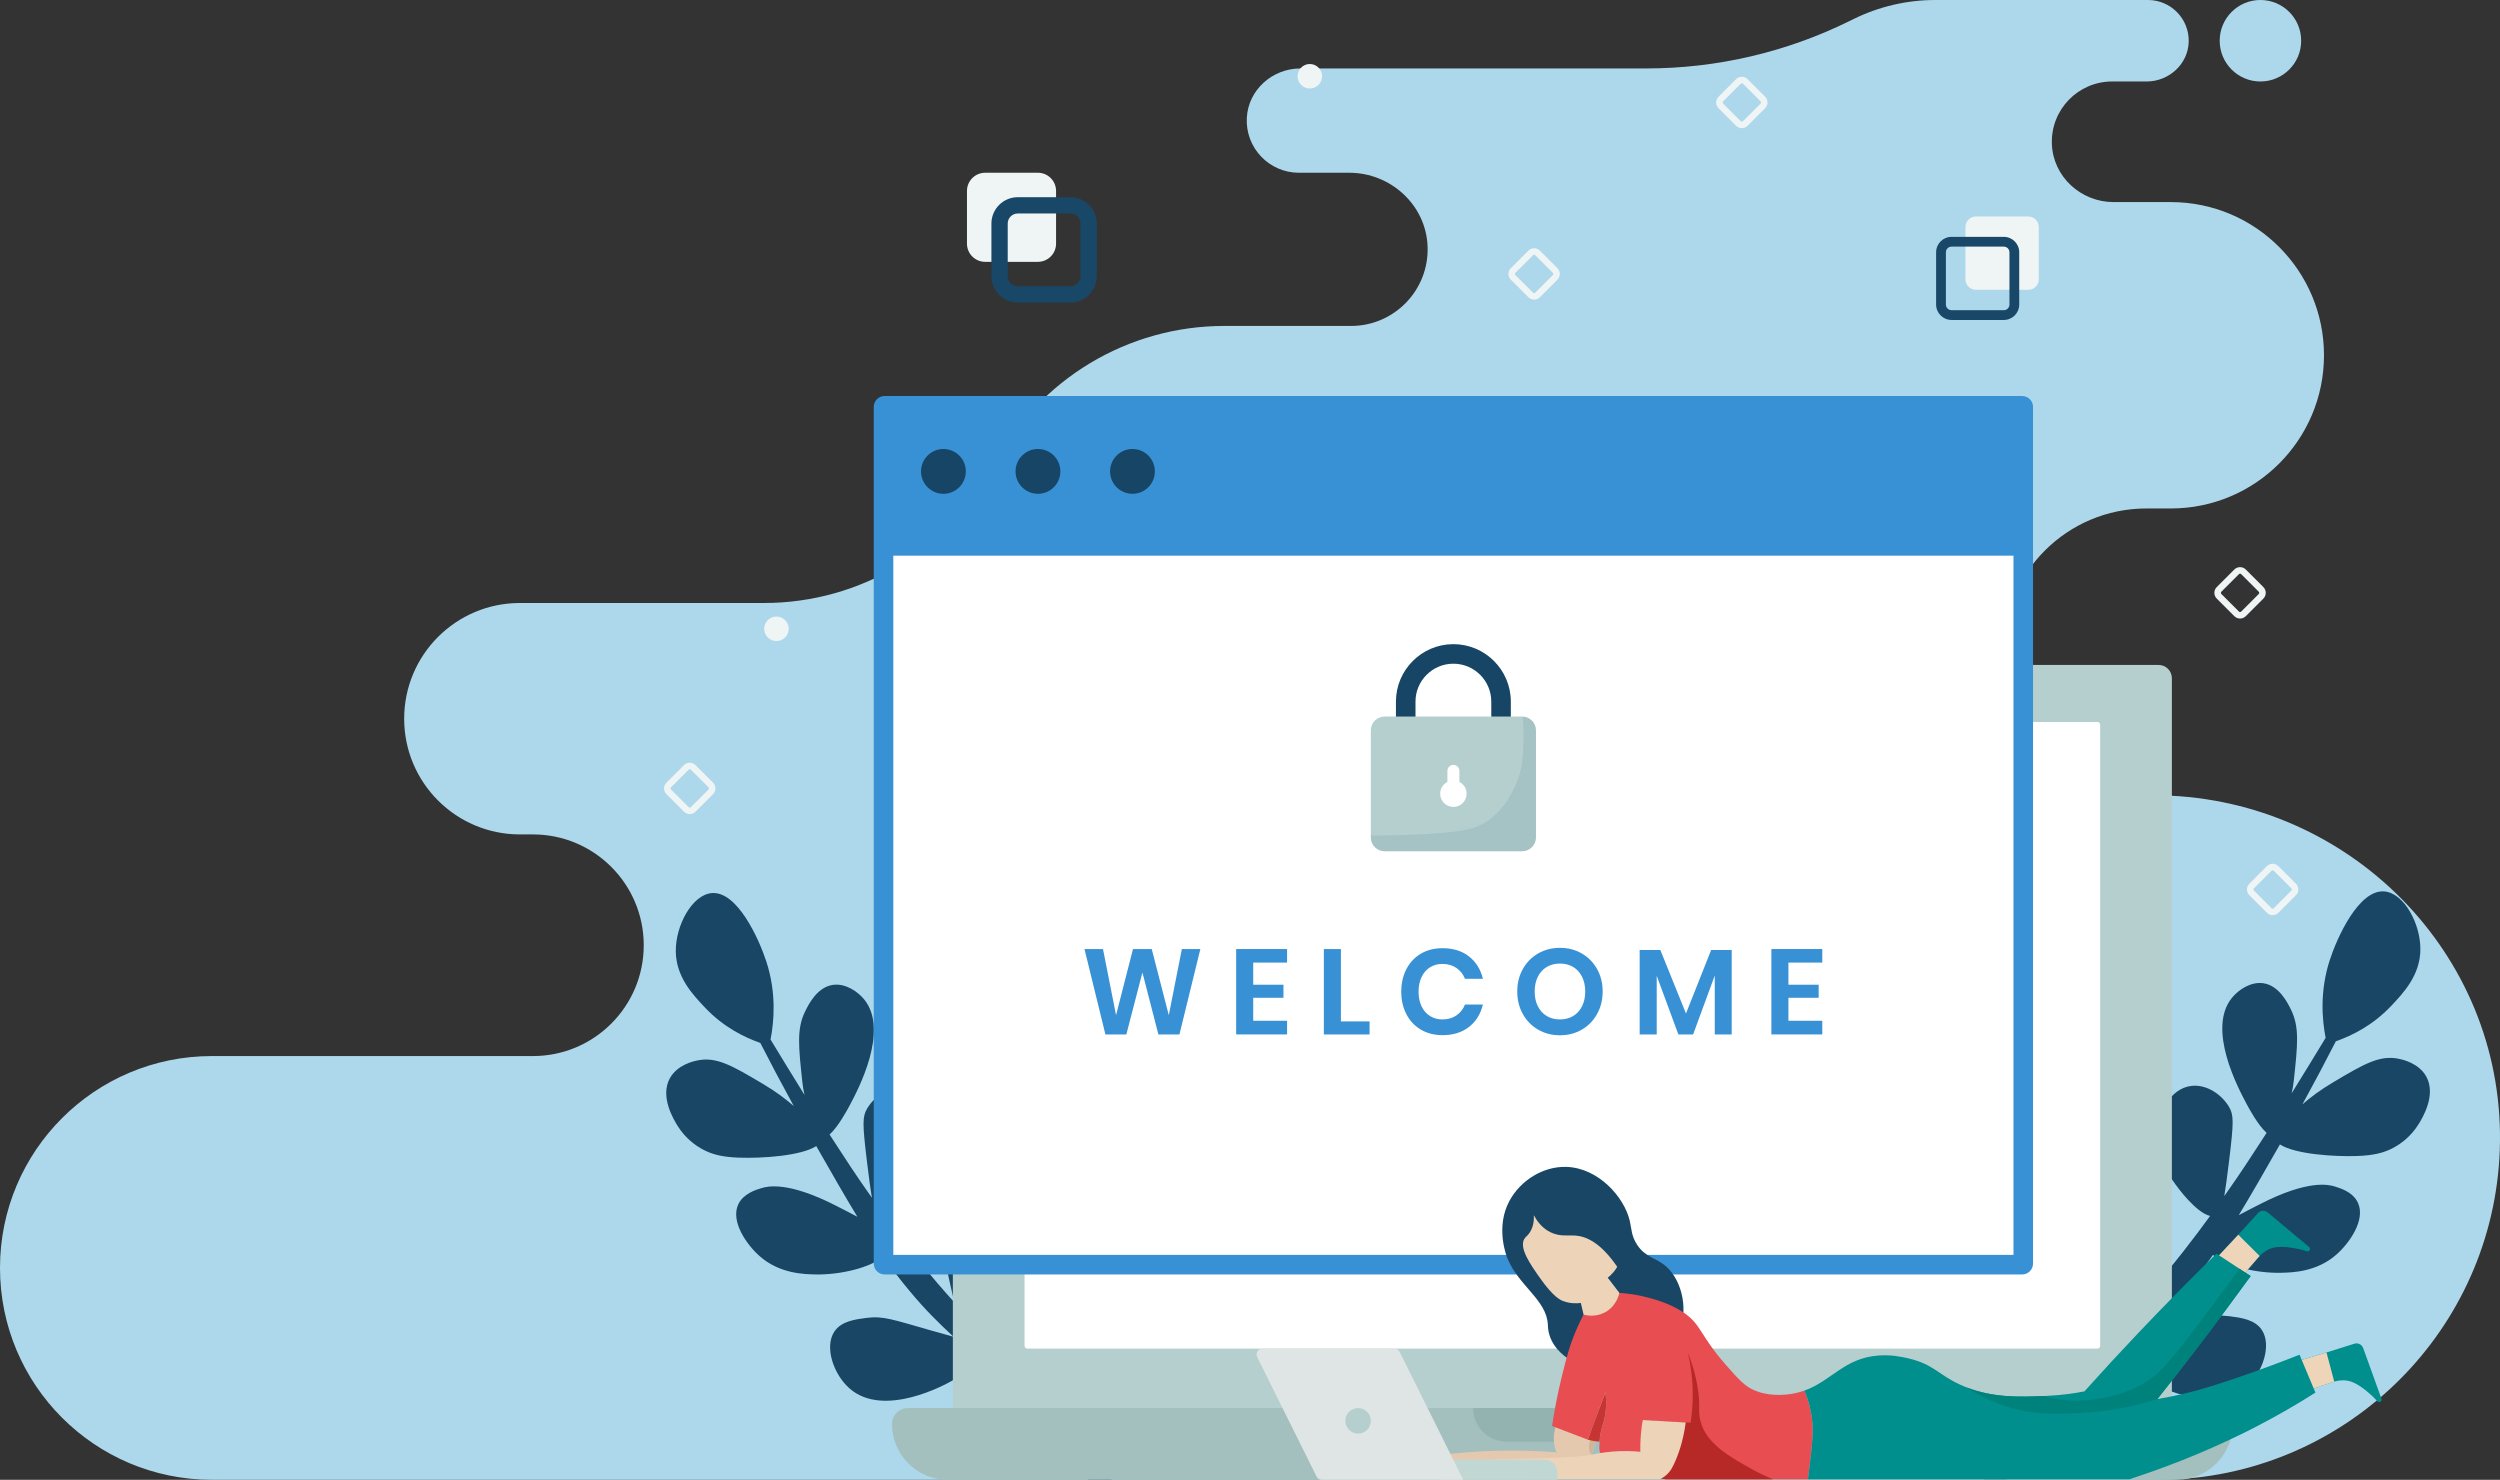
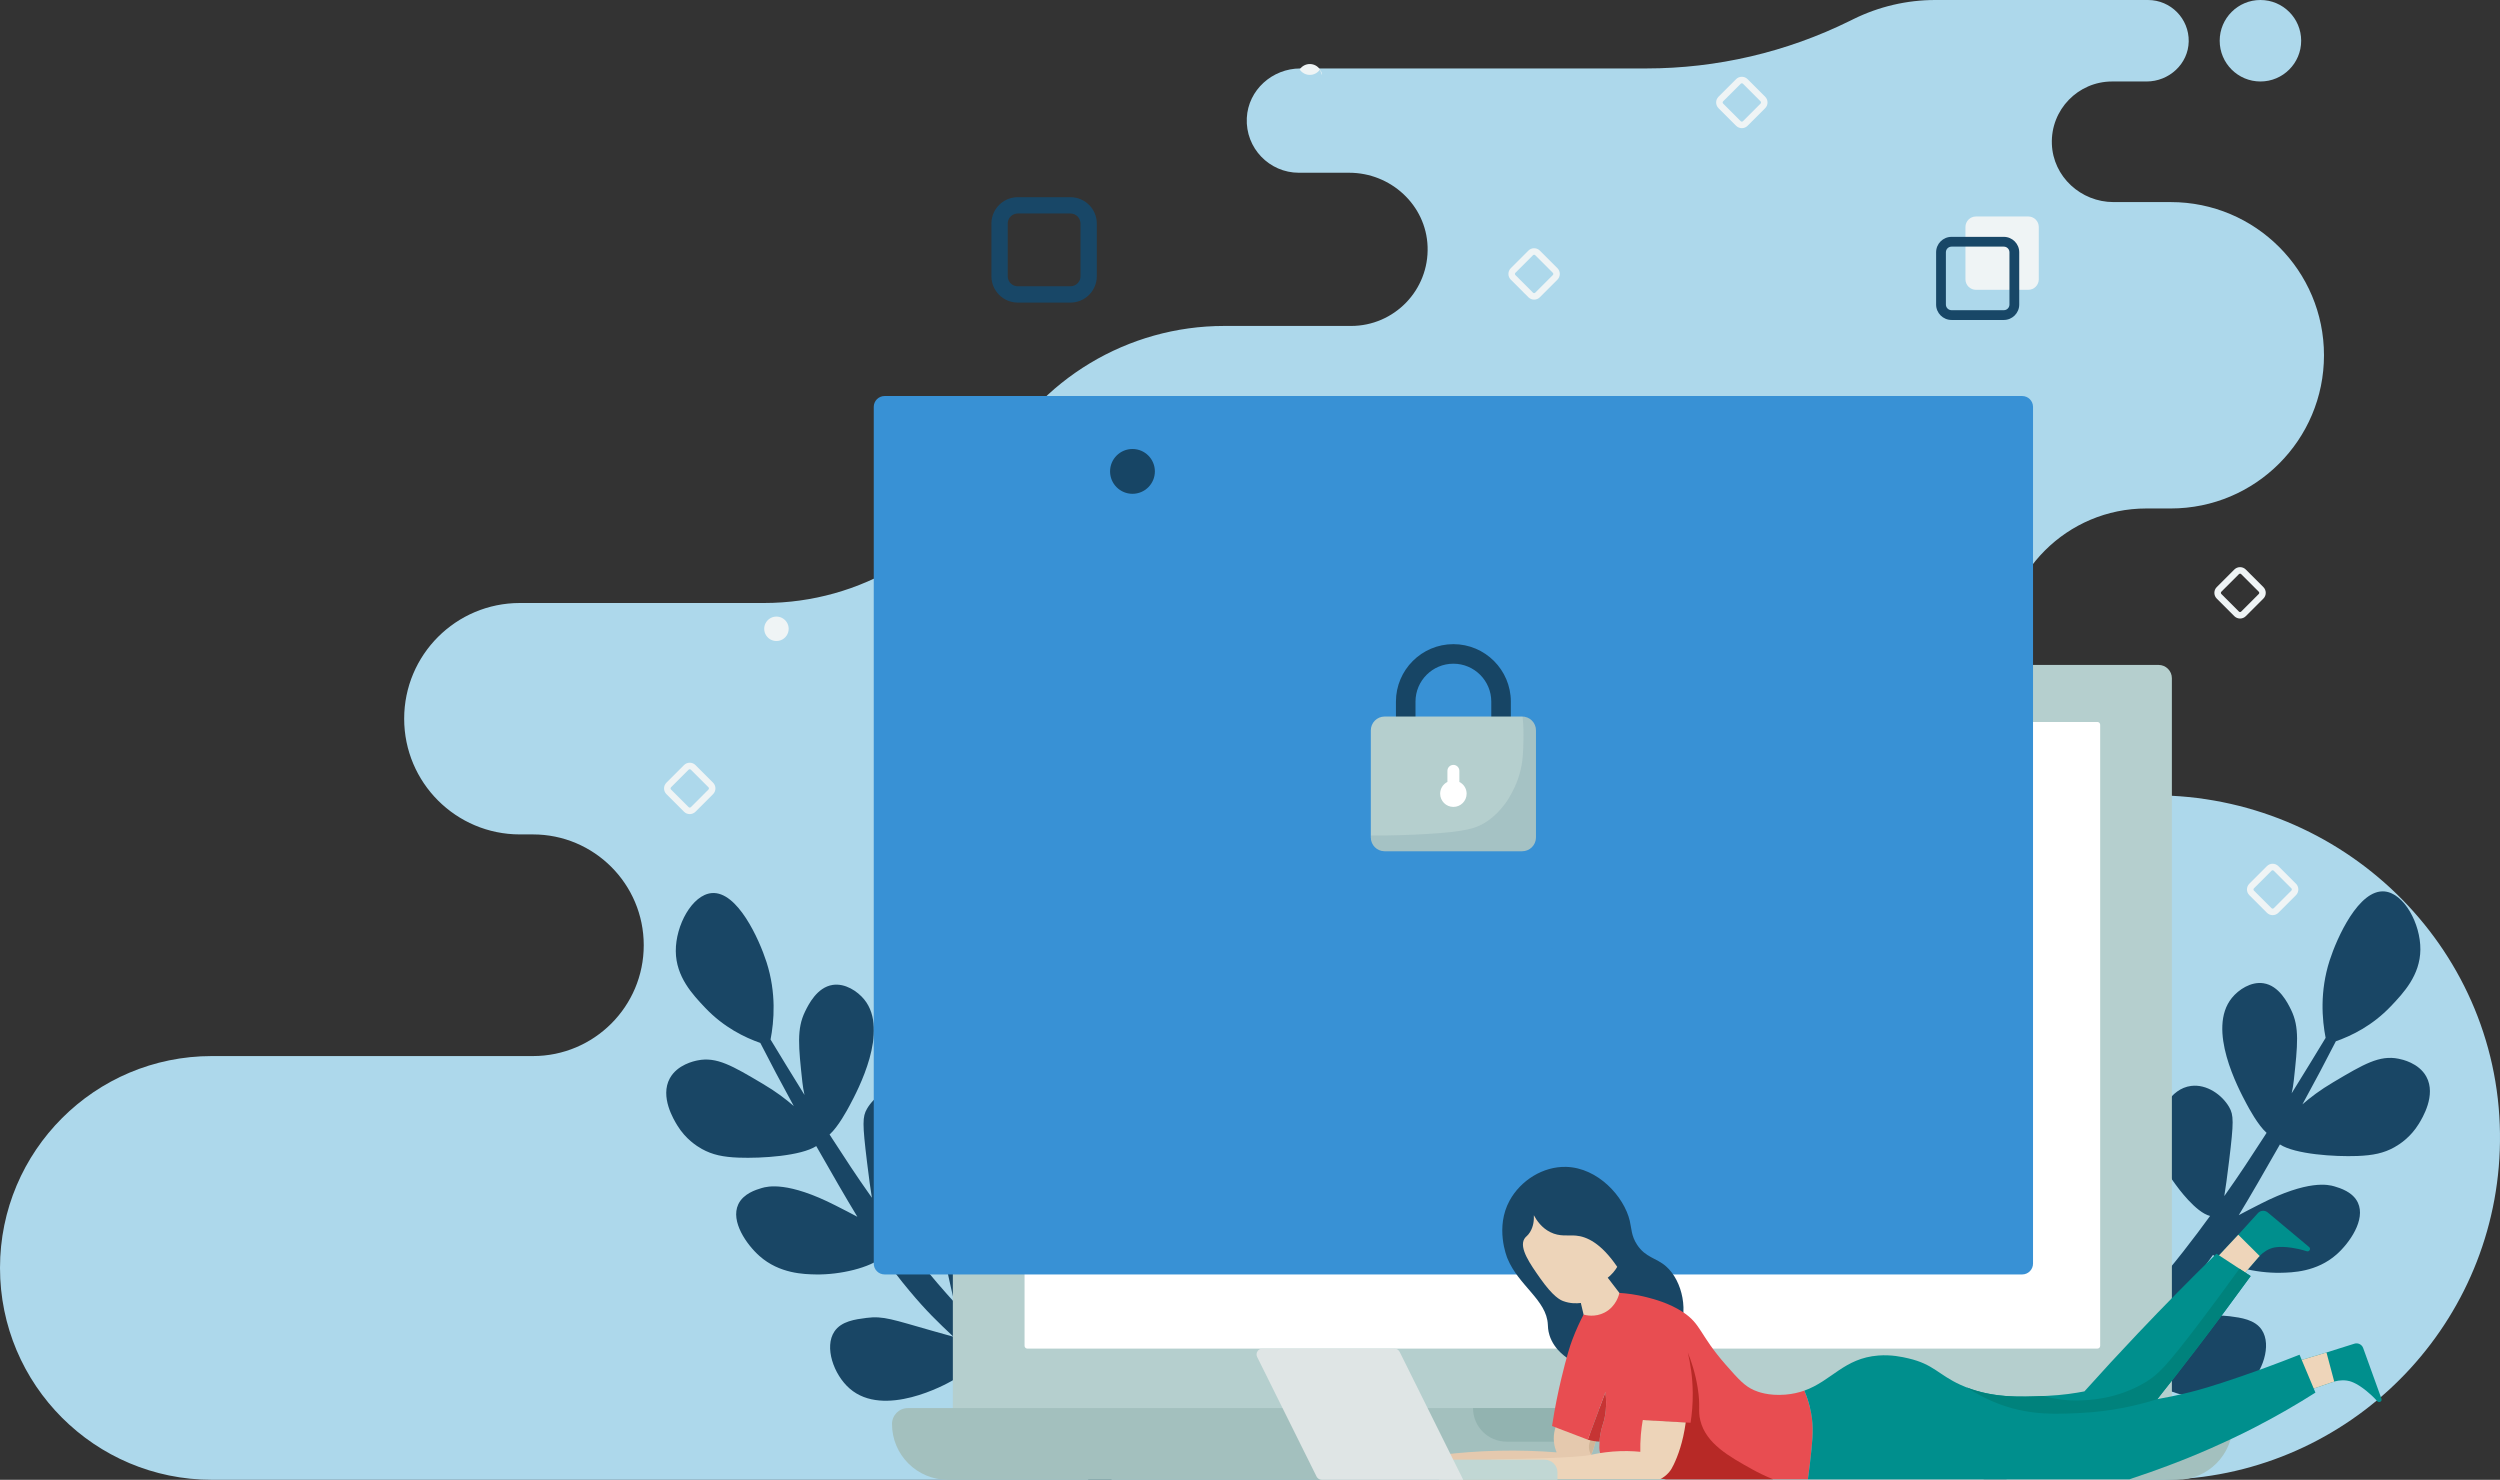
<svg xmlns="http://www.w3.org/2000/svg" version="1.1" id="Layer_1" x="0px" y="0px" width="767px" height="454px" viewBox="0 0 767 454" style="enable-background:new 0 0 767 454;" xml:space="preserve">
  <rect x="0" y="0" width="767" height="454" fill="#333333" stroke="none" />
  <style type="text/css">
	.st0{fill:#ADD8EB;}
	.st1{fill:#EFF4F5;}
	.st2{fill:#184767;}
	.st3{fill:#194665;}
	.st4{fill:#B5CFCE;}
	.st5{fill:#FFFFFF;}
	.st6{fill:#A3C0BE;}
	.st7{fill:#92B3B0;}
	.st8{fill:#3891D5;}
	.st9{fill:#174565;}
	.st10{opacity:0.1;}
	.st11{fill:#EDD4B9;}
	.st12{fill:#E5C9AE;}
	.st13{fill:#D1B597;}
	.st14{fill:#C63434;}
	.st15{fill:#E84D51;}
	.st16{fill:#B72926;}
	.st17{fill:#008F8D;}
	.st18{fill:#EED5BA;}
	.st19{fill:#00827C;}
	.st20{fill:#C1D7D4;}
	.st21{fill:#DFE5E5;}
</style>
  <g>
    <g>
      <g>
        <path class="st0" d="M660.741,244h-2.241C634.199,244,614.5,224.301,614.5,200v-0     C614.5,175.699,634.199,156,658.5,156h7.5C691.957,156,713,134.957,713,109v-0     C713,83.043,691.957,62,666,62h-17.556c-10.031,0-18.575-7.8-18.932-17.825     C629.138,33.65,637.559,25,648,25h10.585c6.882,0,12.786-5.384,12.912-12.266     C671.626,5.724,665.982,0,659,0h-65.255c-8.712,0-17.307,2.008-25.118,5.867     l-1.095,0.541C548.104,16.007,526.726,21,505.057,21l-106.105-0     c-8.615-0-16.029,6.621-16.434,15.227C382.086,45.415,389.407,53,398.5,53h15.437     c12.742-0,23.595,9.909,24.048,22.643C438.46,89.012,427.763,100,414.5,100     h-38.912c-29.585,0-56.746,16.353-70.588,42.5l-0,0     C291.158,168.647,263.996,185,234.412,185h-74.912C139.894,185,124,200.894,124,220.5     v0C124,240.106,139.894,256,159.5,256h4C182.278,256,197.5,271.222,197.5,290v0     C197.5,308.778,182.278,324,163.5,324H65C29.101,324,0,353.101,0,389v0     C0,424.899,29.101,454,65,454H388h274c2.998,0,5.965-0.133,8.899-0.379     c54.247-4.554,96.765-50.342,96.093-105.921C766.294,290.012,718.433,244,660.741,244z" />
      </g>
      <g>
        <g>
          <circle class="st0" cx="693.5" cy="12.5" r="12.5" />
        </g>
        <g>
          <g>
-             <path class="st1" d="M318.417,80.333H302.25c-3.084,0-5.583-2.5-5.583-5.583V58.583       C296.667,55.5,299.166,53,302.25,53h16.167C321.5,53,324,55.5,324,58.583V74.75       C324,77.834,321.5,80.333,318.417,80.333z" />
-           </g>
+             </g>
          <g>
            <path class="st2" d="M328.417,92.833H312.25c-4.457,0-8.083-3.626-8.083-8.083V68.583       c0-4.457,3.626-8.083,8.083-8.083h16.167C332.874,60.5,336.5,64.126,336.5,68.583V84.75       C336.5,89.207,332.874,92.833,328.417,92.833z M312.25,65.5       c-1.7,0-3.083,1.383-3.083,3.083V84.75c0,1.7,1.383,3.083,3.083,3.083h16.167       c1.7,0,3.083-1.383,3.083-3.083V68.583C331.5,66.883,330.117,65.5,328.417,65.5H312.25z       " />
          </g>
        </g>
        <g>
          <g>
            <path class="st1" d="M622.271,88.917h-16.042C604.446,88.917,603,87.471,603,85.688V69.646       c0-1.783,1.446-3.229,3.229-3.229h16.042c1.783,0,3.229,1.446,3.229,3.229V85.688       C625.5,87.471,624.054,88.917,622.271,88.917z" />
          </g>
          <g>
            <path class="st2" d="M614.771,98.167h-16.042C596.122,98.167,594,96.045,594,93.438V77.396       c0-2.608,2.122-4.729,4.729-4.729h16.042c2.607,0,4.729,2.122,4.729,4.729V93.438       C619.5,96.045,617.378,98.167,614.771,98.167z M598.729,75.667       c-0.954,0-1.729,0.776-1.729,1.729V93.438c0,0.954,0.775,1.729,1.729,1.729       h16.042c0.954,0,1.729-0.775,1.729-1.729V77.396       c0-0.954-0.775-1.729-1.729-1.729H598.729z" />
          </g>
        </g>
        <g>
          <path class="st1" d="M470.667,91.924c-0.637,0-1.274-0.243-1.759-0.728l-5.396-5.396      c-0.97-0.97-0.97-2.548,0-3.518l5.396-5.396c0.971-0.97,2.549-0.969,3.518,0      l5.396,5.396c0.97,0.97,0.97,2.548,0,3.518l-5.396,5.396      C471.941,91.682,471.304,91.924,470.667,91.924z M470.667,78.158      c-0.125,0-0.25,0.047-0.345,0.143l-5.396,5.396c-0.19,0.19-0.19,0.5,0,0.69      l5.396,5.396c0.19,0.19,0.499,0.191,0.69,0l5.396-5.396      c0.19-0.19,0.19-0.5,0-0.69l-5.396-5.396      C470.917,78.206,470.792,78.158,470.667,78.158z" />
        </g>
        <g>
          <path class="st1" d="M211.615,249.768c-0.637,0-1.274-0.242-1.759-0.728l-5.396-5.396      c-0.97-0.97-0.97-2.549,0-3.519l5.396-5.396      c0.971-0.971,2.549-0.97,3.518,0l5.396,5.396      c0.97,0.97,0.97,2.549,0,3.519l-5.396,5.396      C212.889,249.525,212.251,249.768,211.615,249.768z M205.874,242.23l5.396,5.396      c0.19,0.189,0.5,0.189,0.69,0l5.396-5.396c0.19-0.19,0.19-0.5,0-0.69      l-5.396-5.396c-0.19-0.188-0.5-0.19-0.69,0l-5.396,5.396      C205.683,241.73,205.683,242.04,205.874,242.23L205.874,242.23z" />
        </g>
        <g>
          <path class="st1" d="M697.25,280.768c-0.637,0-1.274-0.242-1.759-0.728l-5.396-5.396      c-0.97-0.97-0.97-2.549,0-3.519l5.396-5.396      c0.97-0.971,2.549-0.971,3.519,0l5.396,5.396      c0.97,0.97,0.97,2.549,0,3.519l-5.396,5.396      C698.524,280.525,697.887,280.768,697.25,280.768z M697.25,267.002      c-0.125,0-0.25,0.048-0.345,0.143l-5.396,5.396c-0.19,0.19-0.19,0.5,0,0.69      l5.396,5.396c0.19,0.189,0.5,0.189,0.69,0l5.396-5.396      c0.19-0.19,0.19-0.5,0-0.69l-5.396-5.396      C697.5,267.05,697.375,267.002,697.25,267.002z" />
        </g>
        <g>
          <path class="st1" d="M687.25,189.768c-0.637,0-1.274-0.242-1.759-0.728l-5.396-5.396      c-0.97-0.97-0.97-2.549,0-3.519l5.396-5.396      c0.97-0.971,2.549-0.971,3.519,0l5.396,5.396      c0.97,0.97,0.97,2.549,0,3.519l-5.396,5.396      C688.524,189.525,687.887,189.768,687.25,189.768z M687.25,176.002      c-0.125,0-0.25,0.048-0.345,0.143l-5.396,5.396c-0.19,0.19-0.19,0.5,0,0.69      l5.396,5.396c0.19,0.189,0.5,0.189,0.69,0l5.396-5.396      c0.19-0.19,0.19-0.5,0-0.69l-5.396-5.396      C687.5,176.05,687.375,176.002,687.25,176.002z" />
        </g>
        <g>
          <path class="st1" d="M534.396,39.32c-0.637,0-1.274-0.242-1.759-0.728l-5.396-5.396      c-0.97-0.97-0.97-2.548,0-3.519l5.396-5.396      c0.971-0.97,2.549-0.97,3.518,0l5.396,5.396      c0.97,0.97,0.97,2.548,0,3.519l-5.396,5.396      C535.67,39.077,535.033,39.32,534.396,39.32z M528.655,31.783l5.396,5.396      c0.19,0.19,0.499,0.191,0.69,0l5.396-5.396c0.19-0.19,0.19-0.5,0-0.69      l-5.396-5.396c-0.19-0.19-0.499-0.191-0.69,0l-5.396,5.396      C528.464,31.283,528.464,31.592,528.655,31.783L528.655,31.783z" />
        </g>
        <g>
-           <path class="st1" d="M404.976,21.312c-1.514-2.222-4.729-2.222-6.243,0      c-0.841,1.234-0.841,2.932-0,4.167c1.514,2.222,4.729,2.222,6.243,0      C405.817,24.245,405.817,22.547,404.976,21.312z" />
+           <path class="st1" d="M404.976,21.312c-1.514-2.222-4.729-2.222-6.243,0      c1.514,2.222,4.729,2.222,6.243,0      C405.817,24.245,405.817,22.547,404.976,21.312z" />
        </g>
        <g>
          <path class="st1" d="M241.333,190.833c-1.514-2.222-4.729-2.222-6.243,0      c-0.841,1.234-0.841,2.932-0,4.167c1.514,2.222,4.729,2.222,6.243,0      C242.174,193.766,242.174,192.068,241.333,190.833z" />
        </g>
      </g>
    </g>
    <g>
      <g>
        <path class="st3" d="M333.959,454h7.129c-3.841-6.586-9.656-15.495-17.922-25     c-9.768-11.232-14.729-13.835-23.547-22.396c2.54-1.99,5.043-6.023,6.38-8.854     c3.784-8.008,5.436-21.62-1.5-25.75c-4.625-2.754-12.56-0.989-15.25,3.5     c-1.289,2.15-0.543,5.713,1,12.75c1.073,4.892,1.883,8.545,2.534,11.284     C292.047,398.729,291.291,397.892,290.5,397c-7.558-8.525-13.964-16.982-18.648-23.439     c4.395-1.061,9.97-8.788,10.648-9.727c2.923-4.053,6.939-9.622,5.833-16.833     c-0.748-4.882-4.15-12.514-10.667-13.333c-4.841-0.609-9.522,2.778-11.667,6.5     c-1.415,2.456-1.43,4.546,0,16.333c0.607,5.006,1.08,8.501,1.494,10.962     c-0.108-0.152-0.223-0.316-0.327-0.462c-4.581-6.483-7.71-11.302-11.833-17.667     c-0.277-0.427-0.546-0.846-0.819-1.269c2.667-2.366,5.49-7.656,6.152-8.898     c2.531-4.746,12.239-22.948,4.5-32.5c-2.074-2.56-5.858-5.062-9.667-4.5     c-4.849,0.715-7.469,6.062-8.5,8.167c-2.606,5.319-2.015,10.768-0.833,21.667     c0.148,1.367,0.363,2.624,0.658,3.931c-4.139-6.645-7.614-12.395-10.421-17.01     c1.075-5.544,1.84-14.196-1.237-23.754c-2.249-6.985-8.942-21.879-16.833-21.167     c-5.966,0.539-11.067,9.859-11,17.833c0.066,7.899,5.192,13.312,9,17.333     c5.725,6.046,12.217,9.164,16.931,10.805     c3.095,6.049,6.509,12.521,10.266,19.362C241.033,337.167,238.198,334.987,234,332.5     c-9.302-5.511-14.115-8.362-20-7.167c-1.007,0.205-6.178,1.255-8.5,5.5     c-3.096,5.66,1.227,12.698,2.333,14.5c2.518,4.099,5.875,6.262,7.5,7.167     c3.218,1.792,6.527,2.489,11.333,2.667c7.066,0.262,19.089-0.533,23.759-3.545     c4.96,8.692,8.954,15.668,12.618,21.688c-1.995-1.073-4.241-2.219-6.71-3.477     c-14.557-7.418-20.771-5.903-22.667-5.333c-1.742,0.523-5.623,1.69-7.167,5     c-2.443,5.239,2.592,12.363,6.5,15.833c6.154,5.466,13.716,5.602,17.333,5.667     c7.351,0.132,16.685-2.026,20.624-5.488C273.485,389.111,276.087,392.514,279,396     c5.347,6.399,8.689,9.548,13.519,14.113c-1.758-0.492-3.839-1.067-6.352-1.78     c-12.304-3.49-15.122-4.674-20.333-4C262.378,404.78,258.129,405.329,256,408.5     c-3.165,4.714-0.273,13.185,4.667,17.5c10.569,9.231,29.613-1.35,31.333-2.333     c1.385-0.792,5.972-3.425,8.106-6.257C302.958,420.221,306.335,423.634,310.5,428     C320.366,438.341,328.309,447.371,333.959,454z" />
      </g>
      <g>
        <path class="st3" d="M744.403,330.325c-2.322-4.245-7.493-5.295-8.5-5.5     c-5.885-1.196-10.698,1.656-20,7.167c-4.198,2.487-7.033,4.667-9.53,6.834     c3.757-6.841,7.171-13.313,10.266-19.362c4.713-1.641,11.205-4.759,16.931-10.805     c3.808-4.021,8.934-9.435,9-17.333c0.067-7.975-5.034-17.295-11-17.833     c-7.891-0.712-14.584,14.181-16.833,21.167     c-3.078,9.558-2.312,18.21-1.237,23.754     c-2.807,4.615-6.282,10.364-10.421,17.01c0.295-1.307,0.51-2.563,0.658-3.931     c1.182-10.898,1.773-16.347-0.833-21.667c-1.031-2.105-3.651-7.451-8.5-8.167     c-3.809-0.562-7.592,1.94-9.667,4.5c-7.739,9.552,1.969,27.754,4.5,32.5     c0.662,1.242,3.486,6.532,6.152,8.898c-0.273,0.423-0.542,0.842-0.819,1.269     c-4.123,6.365-7.252,11.183-11.833,17.667c-0.104,0.146-0.219,0.31-0.327,0.462     c0.413-2.461,0.886-5.956,1.494-10.962c1.43-11.788,1.415-13.877,0-16.333     c-2.145-3.722-6.826-7.109-11.667-6.5c-6.517,0.819-9.918,8.451-10.667,13.333     c-1.105,7.211,2.91,12.78,5.833,16.833c0.678,0.94,6.253,8.667,10.648,9.727     c-4.684,6.457-11.091,14.915-18.648,23.439     c-0.791,0.892-1.547,1.729-2.284,2.534c0.651-2.738,1.461-6.392,2.534-11.284     c1.543-7.037,2.289-10.6,1-12.75c-2.69-4.489-10.625-6.254-15.25-3.5     c-6.936,4.13-5.284,17.742-1.5,25.75c1.337,2.83,3.84,6.863,6.38,8.854     c-8.818,8.561-13.779,11.164-23.547,22.396     c-8.48,9.752-14.381,18.877-18.217,25.509h6.992     c5.674-6.672,13.772-15.901,23.892-26.509     c4.165-4.366,7.542-7.779,10.394-10.591c2.133,2.833,6.72,5.465,8.106,6.257     c1.72,0.984,20.765,11.564,31.333,2.333c4.94-4.315,7.831-12.786,4.667-17.5     c-2.129-3.171-6.378-3.72-9.833-4.167c-5.212-0.674-8.029,0.51-20.333,4     c-2.513,0.713-4.595,1.288-6.352,1.78c4.829-4.565,8.172-7.714,13.519-14.113     c2.913-3.486,5.515-6.889,8.043-10.488c3.938,3.463,13.272,5.62,20.624,5.488     c3.618-0.065,11.179-0.201,17.333-5.667c3.908-3.47,8.943-10.594,6.5-15.833     c-1.544-3.31-5.425-4.477-7.167-5c-1.895-0.569-8.11-2.085-22.667,5.333     c-2.469,1.258-4.715,2.404-6.71,3.477c3.663-6.021,7.658-12.997,12.618-21.688     c4.67,3.012,16.693,3.806,23.759,3.545c4.806-0.178,8.115-0.875,11.333-2.667     c1.625-0.905,4.982-3.067,7.5-7.167C743.176,343.023,747.498,335.985,744.403,330.325z     " />
      </g>
    </g>
    <g>
      <g>
        <g>
          <path class="st4" d="M666.333,433.333h-374v-225.25c0-2.255,1.828-4.083,4.083-4.083      H662.25c2.255,0,4.083,1.828,4.083,4.083V433.333z" />
        </g>
        <g>
          <path class="st5" d="M315.188,413.75H643.479c0.472,0,0.854-0.382,0.854-0.854V222.354      c0-0.472-0.382-0.854-0.854-0.854H315.188c-0.472,0-0.854,0.382-0.854,0.854V412.896      C314.333,413.368,314.716,413.75,315.188,413.75z" />
        </g>
        <g>
          <g>
            <path class="st6" d="M667.875,454H290.791c-9.458,0-17.125-7.667-17.125-17.125l0,0       c0-2.692,2.183-4.875,4.875-4.875H680.125C682.817,432,685,434.183,685,436.875l0,0       C685,446.333,677.333,454,667.875,454z" />
          </g>
        </g>
        <g>
          <g>
            <path class="st7" d="M496.445,442.3h-34.224c-5.689,0-10.3-4.612-10.3-10.3l0,0       h54.825l0,0C506.746,437.689,502.134,442.3,496.445,442.3z" />
          </g>
        </g>
      </g>
      <g>
        <g>
          <g>
            <path class="st8" d="M268.067,124.833V387.667c0,1.841,1.492,3.333,3.333,3.333h349       c1.841,0,3.333-1.492,3.333-3.333V124.833c0-1.841-1.492-3.333-3.333-3.333h-349       C269.559,121.5,268.067,122.992,268.067,124.833z" />
          </g>
          <g>
-             <rect x="274.067" y="170.479" class="st5" width="343.667" height="214.521" />
-           </g>
+             </g>
          <g>
            <g>
-               <circle class="st9" cx="289.442" cy="144.625" r="6.875" />
-             </g>
+               </g>
            <g>
-               <circle class="st9" cx="318.442" cy="144.625" r="6.875" />
-             </g>
+               </g>
            <g>
              <circle class="st9" cx="347.442" cy="144.625" r="6.875" />
            </g>
          </g>
        </g>
        <g>
          <g>
            <path class="st9" d="M463.525,224.625h-6v-9.375c0-6.41-5.215-11.625-11.625-11.625       s-11.625,5.215-11.625,11.625v9.375h-6v-9.375c0-9.719,7.907-17.625,17.625-17.625s17.625,7.906,17.625,17.625       V224.625z" />
          </g>
          <g>
            <path class="st4" d="M466.983,219.833h-42.167c-2.347,0-4.25,1.903-4.25,4.25v32.833       c0,2.347,1.903,4.25,4.25,4.25h42.167c2.347,0,4.25-1.903,4.25-4.25v-32.833       C471.233,221.736,469.33,219.833,466.983,219.833z" />
          </g>
          <g class="st10">
            <path class="st9" d="M467.142,219.849c0.263,2.762,0.305,5.174,0.258,7.151       c-0.105,4.437-0.191,8.063-1.875,12.5c-0.777,2.047-3.229,8.274-9.125,12.375       c-3.323,2.311-6.806,3.297-18.75,4c-4.664,0.274-10.424,0.493-17.083,0.475v0.567       c0,2.347,1.903,4.25,4.25,4.25h42.167c2.347,0,4.25-1.903,4.25-4.25v-32.833       C471.233,221.79,469.414,219.935,467.142,219.849z" />
          </g>
          <g>
            <path class="st5" d="M447.733,239.894V236.5c0-1.013-0.821-1.833-1.833-1.833       s-1.833,0.821-1.833,1.833v3.394c-1.318,0.672-2.229,2.026-2.229,3.606       c0,2.244,1.819,4.062,4.062,4.062s4.062-1.819,4.062-4.062       C449.962,241.92,449.051,240.565,447.733,239.894z" />
          </g>
        </g>
        <g>
          <g>
            <path class="st8" d="M368.27,291.167l-6.42,26.198h-6.457l-4.898-19l-4.936,19h-6.419       l-6.42-26.198h5.678l4.007,20.298l5.195-20.298h5.752l5.232,20.298       l4.007-20.298H368.27z" />
          </g>
          <g>
            <path class="st8" d="M384.486,295.323v6.79h9.277v4.008h-9.277v7.051h10.39v4.193       h-15.623v-26.198h15.623v4.156H384.486z" />
          </g>
          <g>
            <path class="st8" d="M411.39,313.357h8.794v4.008h-14.027v-26.198h5.232V313.357z" />
          </g>
          <g>
            <path class="st8" d="M450.687,293.431c2.152,1.683,3.575,3.971,4.268,6.864h-5.492       c-0.569-1.41-1.454-2.522-2.653-3.339c-1.2-0.816-2.641-1.225-4.323-1.225       c-1.386,0-2.635,0.347-3.748,1.039c-1.113,0.692-1.979,1.683-2.597,2.968       c-0.619,1.287-0.928,2.796-0.928,4.527c0,1.707,0.309,3.204,0.928,4.49       c0.618,1.287,1.484,2.276,2.597,2.969c1.113,0.693,2.362,1.039,3.748,1.039       c1.682,0,3.123-0.408,4.323-1.225c1.2-0.816,2.084-1.93,2.653-3.34h5.492       c-0.693,2.895-2.115,5.184-4.268,6.865c-2.152,1.683-4.861,2.523-8.127,2.523       c-2.499,0-4.707-0.562-6.624-1.688c-1.917-1.125-3.402-2.702-4.453-4.731       c-1.052-2.028-1.577-4.329-1.577-6.902c0-2.598,0.525-4.91,1.577-6.938       c1.051-2.028,2.529-3.605,4.435-4.731c1.904-1.126,4.119-1.688,6.642-1.688       C445.826,290.907,448.535,291.748,450.687,293.431z" />
          </g>
          <g>
            <path class="st8" d="M485.253,292.503c1.991,1.138,3.562,2.728,4.713,4.769       c1.15,2.04,1.726,4.348,1.726,6.92c0,2.573-0.575,4.887-1.726,6.939       c-1.15,2.054-2.722,3.649-4.713,4.787c-1.992,1.139-4.212,1.707-6.661,1.707       s-4.67-0.568-6.661-1.707c-1.992-1.138-3.562-2.733-4.713-4.787       c-1.15-2.053-1.726-4.366-1.726-6.939c0-2.572,0.575-4.88,1.726-6.92       c1.15-2.041,2.721-3.631,4.713-4.769c1.991-1.138,4.211-1.707,6.661-1.707       S483.261,291.365,485.253,292.503z M474.547,296.659       c-1.163,0.692-2.072,1.688-2.727,2.986c-0.656,1.299-0.983,2.814-0.983,4.546       c0,1.732,0.328,3.247,0.983,4.546c0.655,1.299,1.564,2.295,2.727,2.987       c1.163,0.693,2.511,1.039,4.045,1.039c1.534,0,2.882-0.346,4.045-1.039       c1.163-0.692,2.072-1.688,2.728-2.987c0.655-1.299,0.983-2.813,0.983-4.546       c0-1.731-0.328-3.247-0.983-4.546c-0.656-1.299-1.565-2.294-2.728-2.986       c-1.163-0.692-2.511-1.039-4.045-1.039       C477.058,295.62,475.709,295.967,474.547,296.659z" />
          </g>
          <g>
            <path class="st8" d="M531.286,291.464v25.901h-5.195v-18.072l-6.643,18.072h-4.527       l-6.642-17.998v17.998h-5.232v-25.901h6.346l7.867,19.481l7.719-19.481H531.286z" />
          </g>
          <g>
            <path class="st8" d="M548.689,295.323v6.79h9.277v4.008h-9.277v7.051h10.39v4.193       h-15.623v-26.198h15.623v4.156H548.689z" />
          </g>
        </g>
      </g>
    </g>
    <g>
      <g>
        <g>
          <path class="st3" d="M495.75,417.125c-9.528,2.119-12.635,0.826-14.125,0      c-0.517-0.287-4.788-2.762-6.25-7.5c-0.468-1.517-0.476-2.708-0.5-3.25      c-0.329-7.469-8.949-11.913-12.375-20.25c-0.283-0.688-3.817-9.573,0.625-17.75      c3.391-6.242,10.312-10.565,17.375-10.375c9.798,0.264,17.749,9.157,19.5,16.5      c0.587,2.461,0.445,4.614,2.25,7.375c2.612,3.997,5.84,3.974,8.875,6.625      c5.128,4.48,7.176,14.388,3.5,20.625C512.047,413.5,506.614,414.708,495.75,417.125z" />
        </g>
        <g>
          <path class="st11" d="M496.833,396.667L493.25,392c0.501-0.39,1.084-0.909,1.667-1.583      c0.54-0.625,0.947-1.23,1.25-1.75c-5.005-7.363-9.421-9.297-12.667-9.583      c-2.422-0.214-4.937,0.423-7.917-1.083c-2.561-1.295-4.095-3.482-5-5.167      c0.072,1.41-0.063,3.358-1.167,5.167c-0.76,1.246-1.284,1.284-1.75,2.083      c-1.661,2.846,1.817,7.774,4.917,12.167c3.998,5.665,6.159,6.601,7,6.917      C481.723,399.97,483.714,399.911,485,399.75l0.844,3.562L487.042,409l15.542-6.583      L496.833,396.667z" />
        </g>
        <g>
          <path class="st12" d="M467.971,453.833c8.884-1.36,14.79-2.715,16.404-3.708      c2.753-1.694,3.792-3.792,3.792-3.792c0.394-0.796,0.69-1.76,0.917-2.5      c0.438-1.427,0.687-2.643,0.833-3.5c-4.028-1.306-8.056-2.611-12.083-3.917      c-0.506,1.048-1.373,3.233-1.083,6c0.136,1.304,0.492,2.377,0.833,3.167      c-5.43-0.428-11.431-0.648-17.917-0.5c-6.273,0.143-12.075,0.61-17.333,1.25      c0.28,2.5,0.56,5,0.84,7.5H467.971z" />
        </g>
        <g>
          <path class="st13" d="M488.167,446.333c0.311-0.808,0.617-1.641,0.917-2.5      c0.393-1.266,0.656-2.446,0.833-3.5c-0.311-0.101-0.621-0.201-0.932-0.302      C488.434,440.812,487.602,442.184,487.5,443.5c-0.063,0.81,0.104,1.5,0.104,1.5      C487.747,445.592,487.985,446.043,488.167,446.333z" />
        </g>
        <g>
          <path class="st14" d="M491.875,436.625c0.631-2.03,1.181-5.107,0.688-9.562      c-1.812,4.875-3.625,9.75-5.438,14.625c0.579,0.172,1.227,0.327,1.938,0.438      c0.59,0.092,1.146,0.132,1.682,0.153c0.002-0.031,0.003-0.059,0.005-0.091      C490.904,439.474,491.586,437.554,491.875,436.625z" />
        </g>
        <g>
          <path class="st15" d="M492.562,427.062c0.493,4.456-0.056,7.532-0.688,9.562      c-0.289,0.929-0.971,2.849-1.125,5.562c-0.088,1.56-0.142,2.511,0.125,3.438      c0.432,1.498,1.929,3.712,10.312,6.125c4.724,1.359,8.24,1.889,9.89,2.083h43.596      c0.195-1.373,0.391-2.868,0.577-4.5c0.772-6.776,1.158-10.163,0.667-14.083      c-0.264-2.109-0.862-5.099-2.341-8.613c-1.72,0.612-3.626,1.057-5.826,1.238      c-5.252,0.431-8.583-0.914-9.625-1.375c-2.795-1.236-4.556-3.11-8.625-7.75      c-8.202-9.352-7.474-12.465-13.25-16.25c-4.163-2.728-8.873-3.949-11-4.5      c-3.34-0.866-6.251-1.201-8.417-1.333c-0.108,0.51-0.944,4.134-4.5,6      c-2.987,1.568-5.857,0.826-6.49,0.646c-0.98,1.873-2.268,4.542-3.51,7.854      C481.691,412.88,480.696,415.936,479,423c-0.925,3.855-1.959,8.749-2.833,14.5      c3.653,1.396,7.306,2.792,10.958,4.188L492.562,427.062z" />
        </g>
        <g>
          <path class="st16" d="M504,435.667c1.079,5.85,2.158,11.701,3.236,17.551c0,0,0,0,0,0      c1.703,0.333,3.012,0.517,3.846,0.616h32.869c-2.484-1.022-4.609-2.07-6.285-3      c-7.164-3.974-14.239-7.914-16-15c-0.799-3.216,0.125-4.296-0.833-10.167      c-0.752-4.61-2.028-8.272-3-10.667c0.781,3.306,1.453,7.486,1.5,12.333      c0.034,3.453-0.257,6.54-0.667,9.167C513.778,436.222,508.889,435.944,504,435.667z" />
        </g>
        <g>
          <path class="st11" d="M509.301,453.833c0.981-0.504,1.909-1.179,2.699-2.083      c0.633-0.725,1.024-1.42,1.5-2.417c1.229-2.572,2.849-6.778,3.681-12.918      c-4.394-0.25-8.787-0.499-13.181-0.749c-0.242,1.377-0.447,2.881-0.583,4.5      c-0.159,1.894-0.199,3.653-0.167,5.25c-2.385-0.234-5.229-0.333-8.417-0.083      c-0.828,0.065-1.584,0.146-2.276,0.236c-2.378,0.309-4.09,0.697-4.391,0.764      C483.433,447.375,463.5,447.625,463.5,447.625c-5.127,0.064-12.465,0.481-21.5,2.125      c0.292,1.361,0.583,2.722,0.875,4.083H509.301z" />
        </g>
        <g>
          <g>
            <path class="st17" d="M679.875,386.125c2.322-2.453,4.656-4.953,7-7.5       c1.983-2.155,3.933-4.301,5.849-6.436c0.784-0.873,2.114-0.968,3.014-0.215       c4.232,3.539,8.463,7.077,12.695,10.616c0.631,0.528,0.075,1.543-0.709,1.294       c-1.81-0.575-3.38-0.889-4.599-1.072c-4.167-0.626-5.978,0.018-6.688,0.312       c-1.741,0.723-2.901,1.855-3.562,2.625c-1.875,2.167-3.75,4.333-5.625,6.5       C684.792,390.208,682.333,388.167,679.875,386.125z" />
          </g>
          <g>
            <path class="st18" d="M686.699,378.815c-2.284,2.481-4.56,4.919-6.824,7.31       c2.458,2.042,4.917,4.083,7.375,6.125c1.875-2.167,3.75-4.333,5.625-6.5       c0.108-0.125,0.25-0.271,0.385-0.412L686.699,378.815z" />
          </g>
        </g>
        <g>
          <g>
            <path class="st17" d="M704.189,417.811c3.242-0.948,6.518-1.931,9.826-2.95       c2.799-0.862,5.564-1.733,8.295-2.611c1.117-0.359,2.314,0.23,2.712,1.333       c1.872,5.189,3.743,10.378,5.615,15.567c0.279,0.774-0.713,1.37-1.265,0.76       c-1.274-1.409-2.472-2.471-3.432-3.244c-3.283-2.641-5.172-2.997-5.934-3.1       c-1.868-0.253-3.44,0.141-4.4,0.472c-2.711,0.926-5.423,1.853-8.134,2.779       C706.378,423.816,705.284,420.813,704.189,417.811z" />
          </g>
          <g>
            <path class="st18" d="M713.767,414.936c-3.223,0.992-6.417,1.95-9.578,2.875       c1.094,3.002,2.189,6.005,3.283,9.007c2.711-0.926,5.423-1.853,8.134-2.779       c0.156-0.054,0.353-0.108,0.54-0.162L713.767,414.936z" />
          </g>
        </g>
        <g>
          <g>
            <path class="st17" d="M705.5,415.625c-7.11,2.811-13.194,5.006-17.875,6.625       c-9.103,3.149-13.355,4.276-15.75,4.875c-4.097,1.024-7.553,1.696-10,2.125       c3.948-4.978,7.908-10.061,11.875-15.25c5.792-7.576,11.373-15.081,16.75-22.5       c-3.5-2.292-7-4.583-10.5-6.875c-7.99,7.805-16.088,16.009-24.25,24.625       c-5.611,5.923-11.026,11.803-16.25,17.625c-2.755,0.536-6.711,1.155-11.5,1.375       c-8.256,0.379-17.348,0.796-26.5-3.375c-6.857-3.125-8.226-6.31-16-8.125       c-1.917-0.448-5.206-1.188-9.25-0.875c-10.485,0.811-14.334,7.794-22.674,10.762       c1.479,3.514,2.076,6.504,2.341,8.613c0.491,3.92,0.105,7.308-0.667,14.083       c-0.186,1.632-0.382,3.127-0.577,4.5h98.658       c9.052-2.955,16.469-5.944,18.044-6.583c9.99-4.055,17.288-7.734,20-9.125       c7.391-3.792,13.748-7.54,19-10.875L705.5,415.625z" />
          </g>
          <g>
            <path class="st19" d="M673.75,414c5.792-7.576,11.373-15.081,16.75-22.5       c-1.15-0.753-2.3-1.506-3.45-2.259       c-4.182,5.8-8.171,11.189-11.883,16.092       C664.712,419.146,662.14,421.681,658.333,424c-8.875,5.406-17.88,5.627-21,5.667       c-3.531,0.044-6.757-0.418-10.456-1.366       c-7.395,0.331-15.42,0.525-23.534-2.649C606.364,427.625,609.982,429.56,614,431       c9.086,3.257,17.001,2.865,24.375,2.5c9.496-0.47,17.48-2.341,23.5-4.25       C665.823,424.272,669.783,419.189,673.75,414z" />
          </g>
        </g>
      </g>
      <g>
        <g>
          <path class="st20" d="M441.5,447.833h32.396c2.175,0,3.938,1.763,3.938,3.938V454H441.5V447.833z" />
        </g>
        <g>
          <path class="st21" d="M448.917,454h-43.39c-0.68,0-1.302-0.385-1.604-0.994      l-18.22-36.667c-0.592-1.191,0.275-2.589,1.604-2.589h40.499      c0.68,0,1.302,0.385,1.604,0.994L448.917,454z" />
        </g>
        <g>
-           <circle class="st4" cx="416.667" cy="435.917" r="3.917" />
-         </g>
+           </g>
      </g>
    </g>
  </g>
</svg>